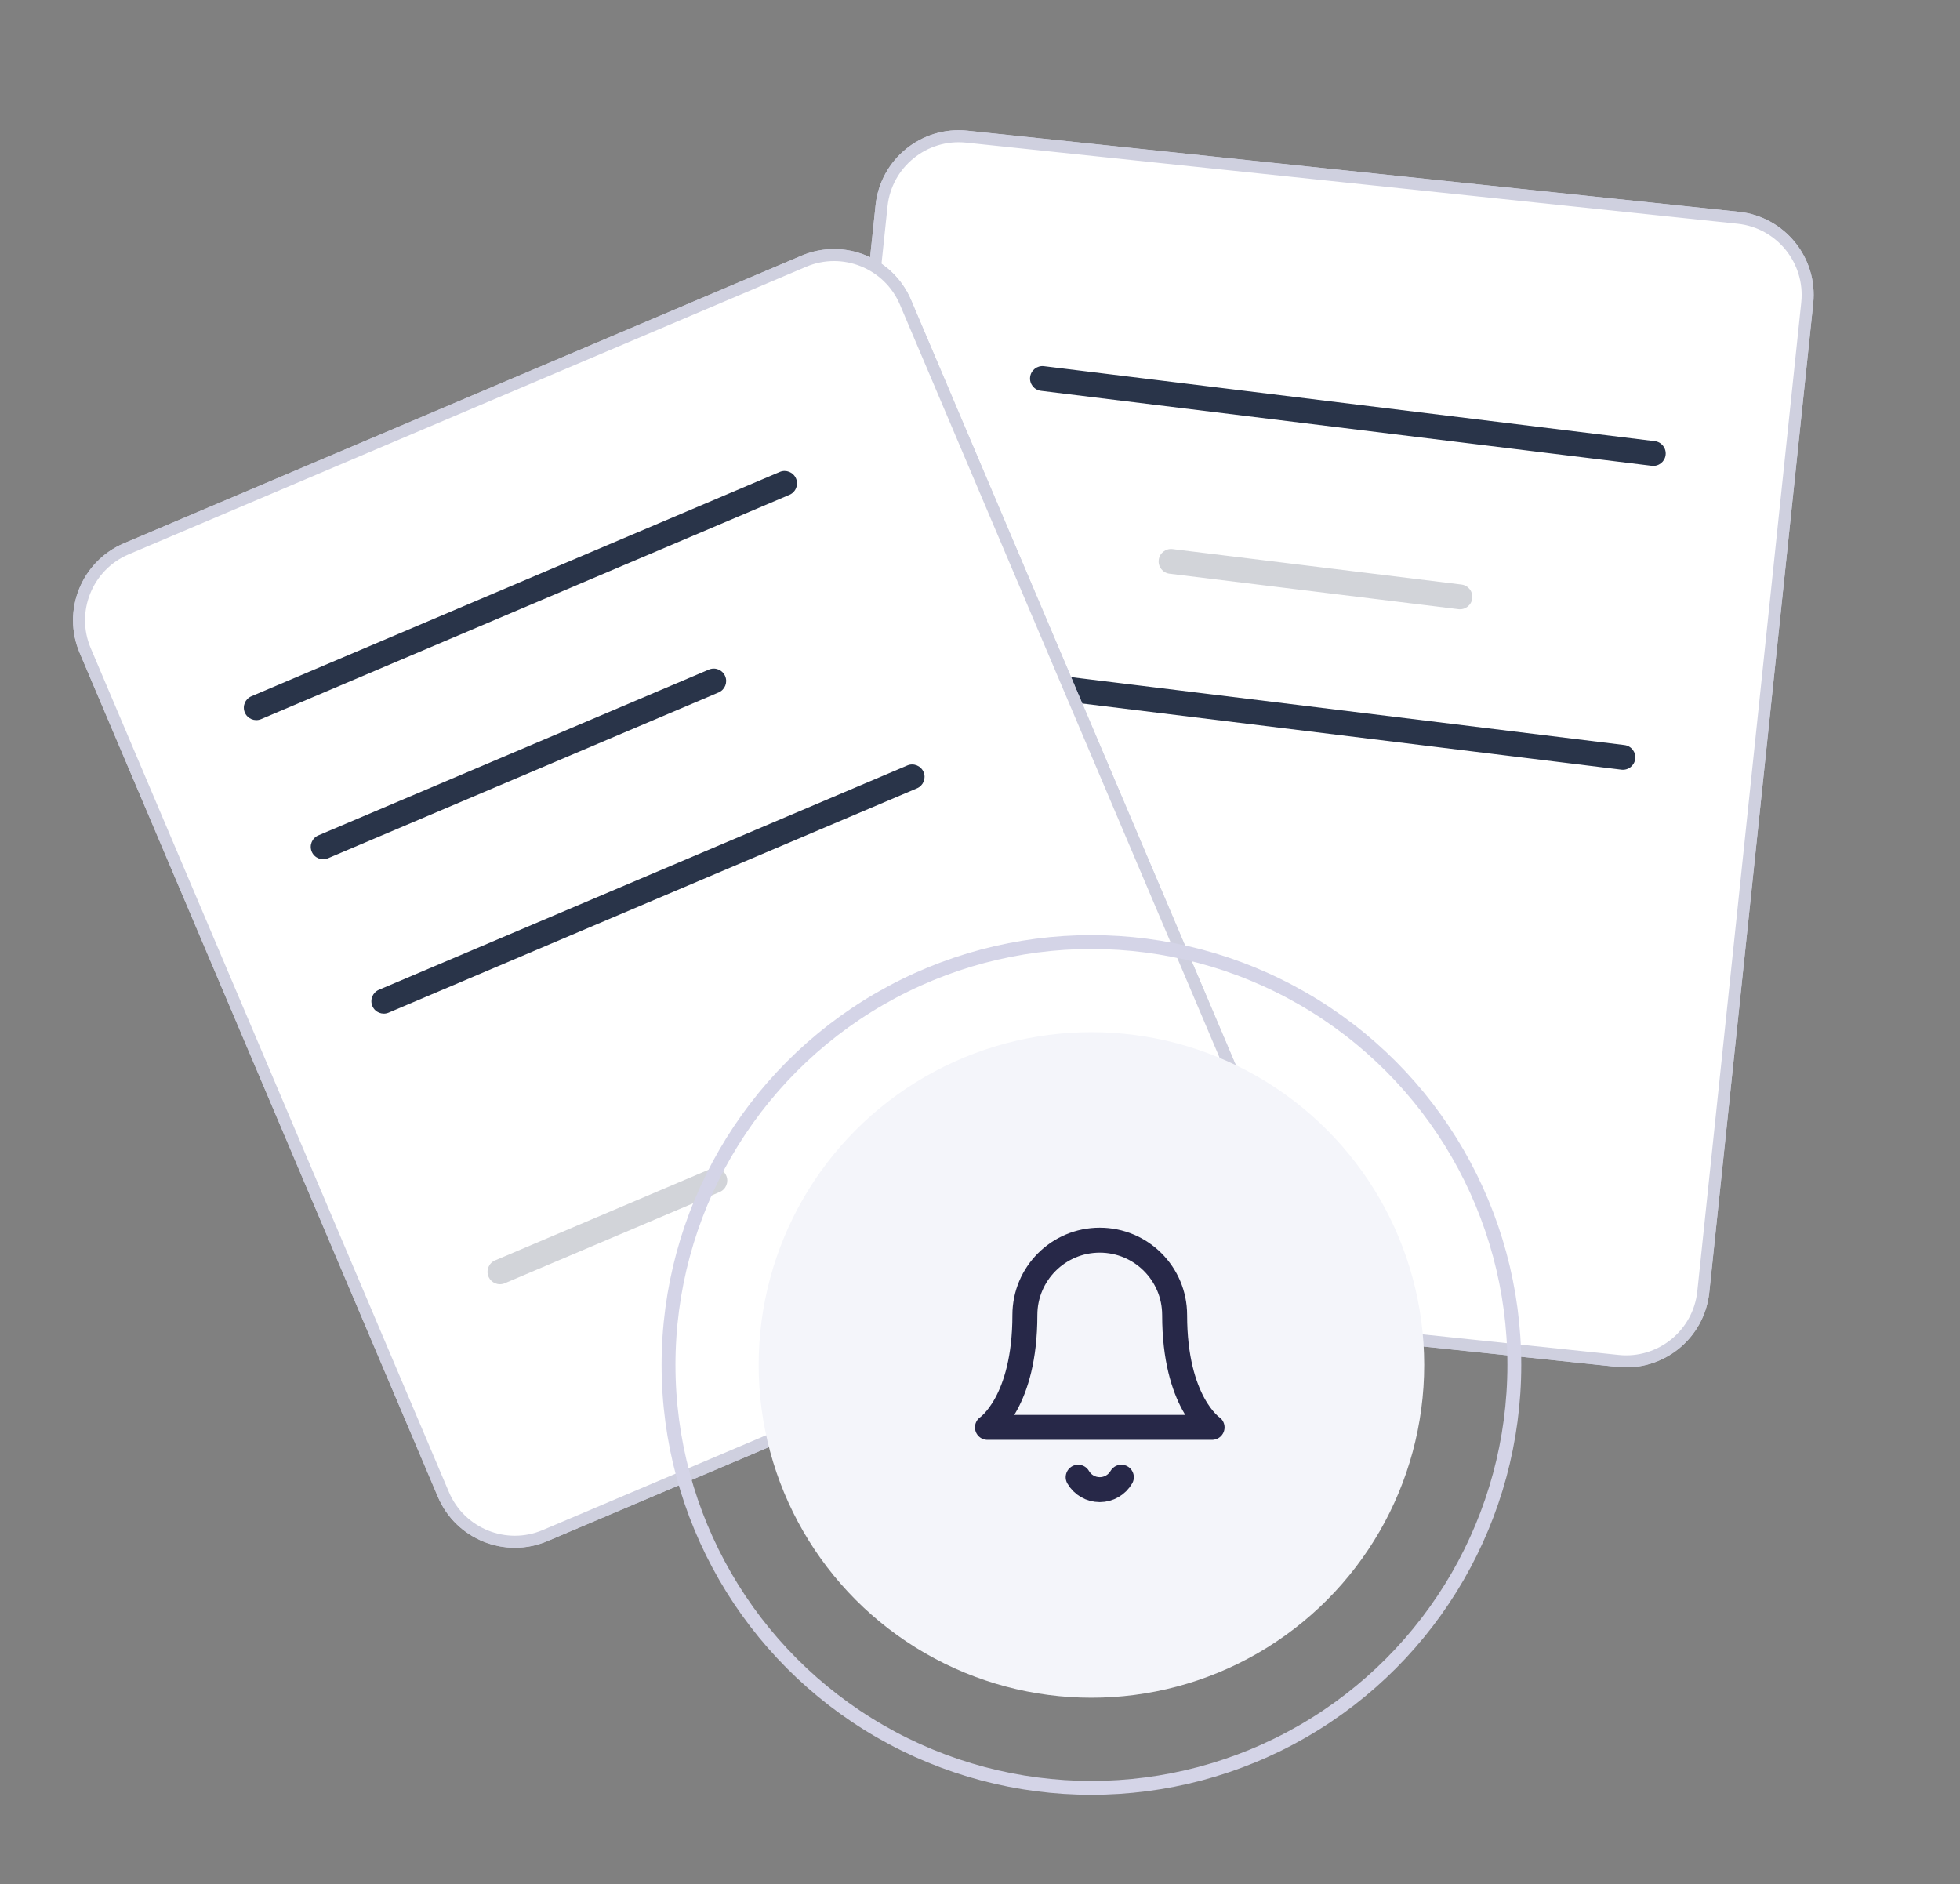
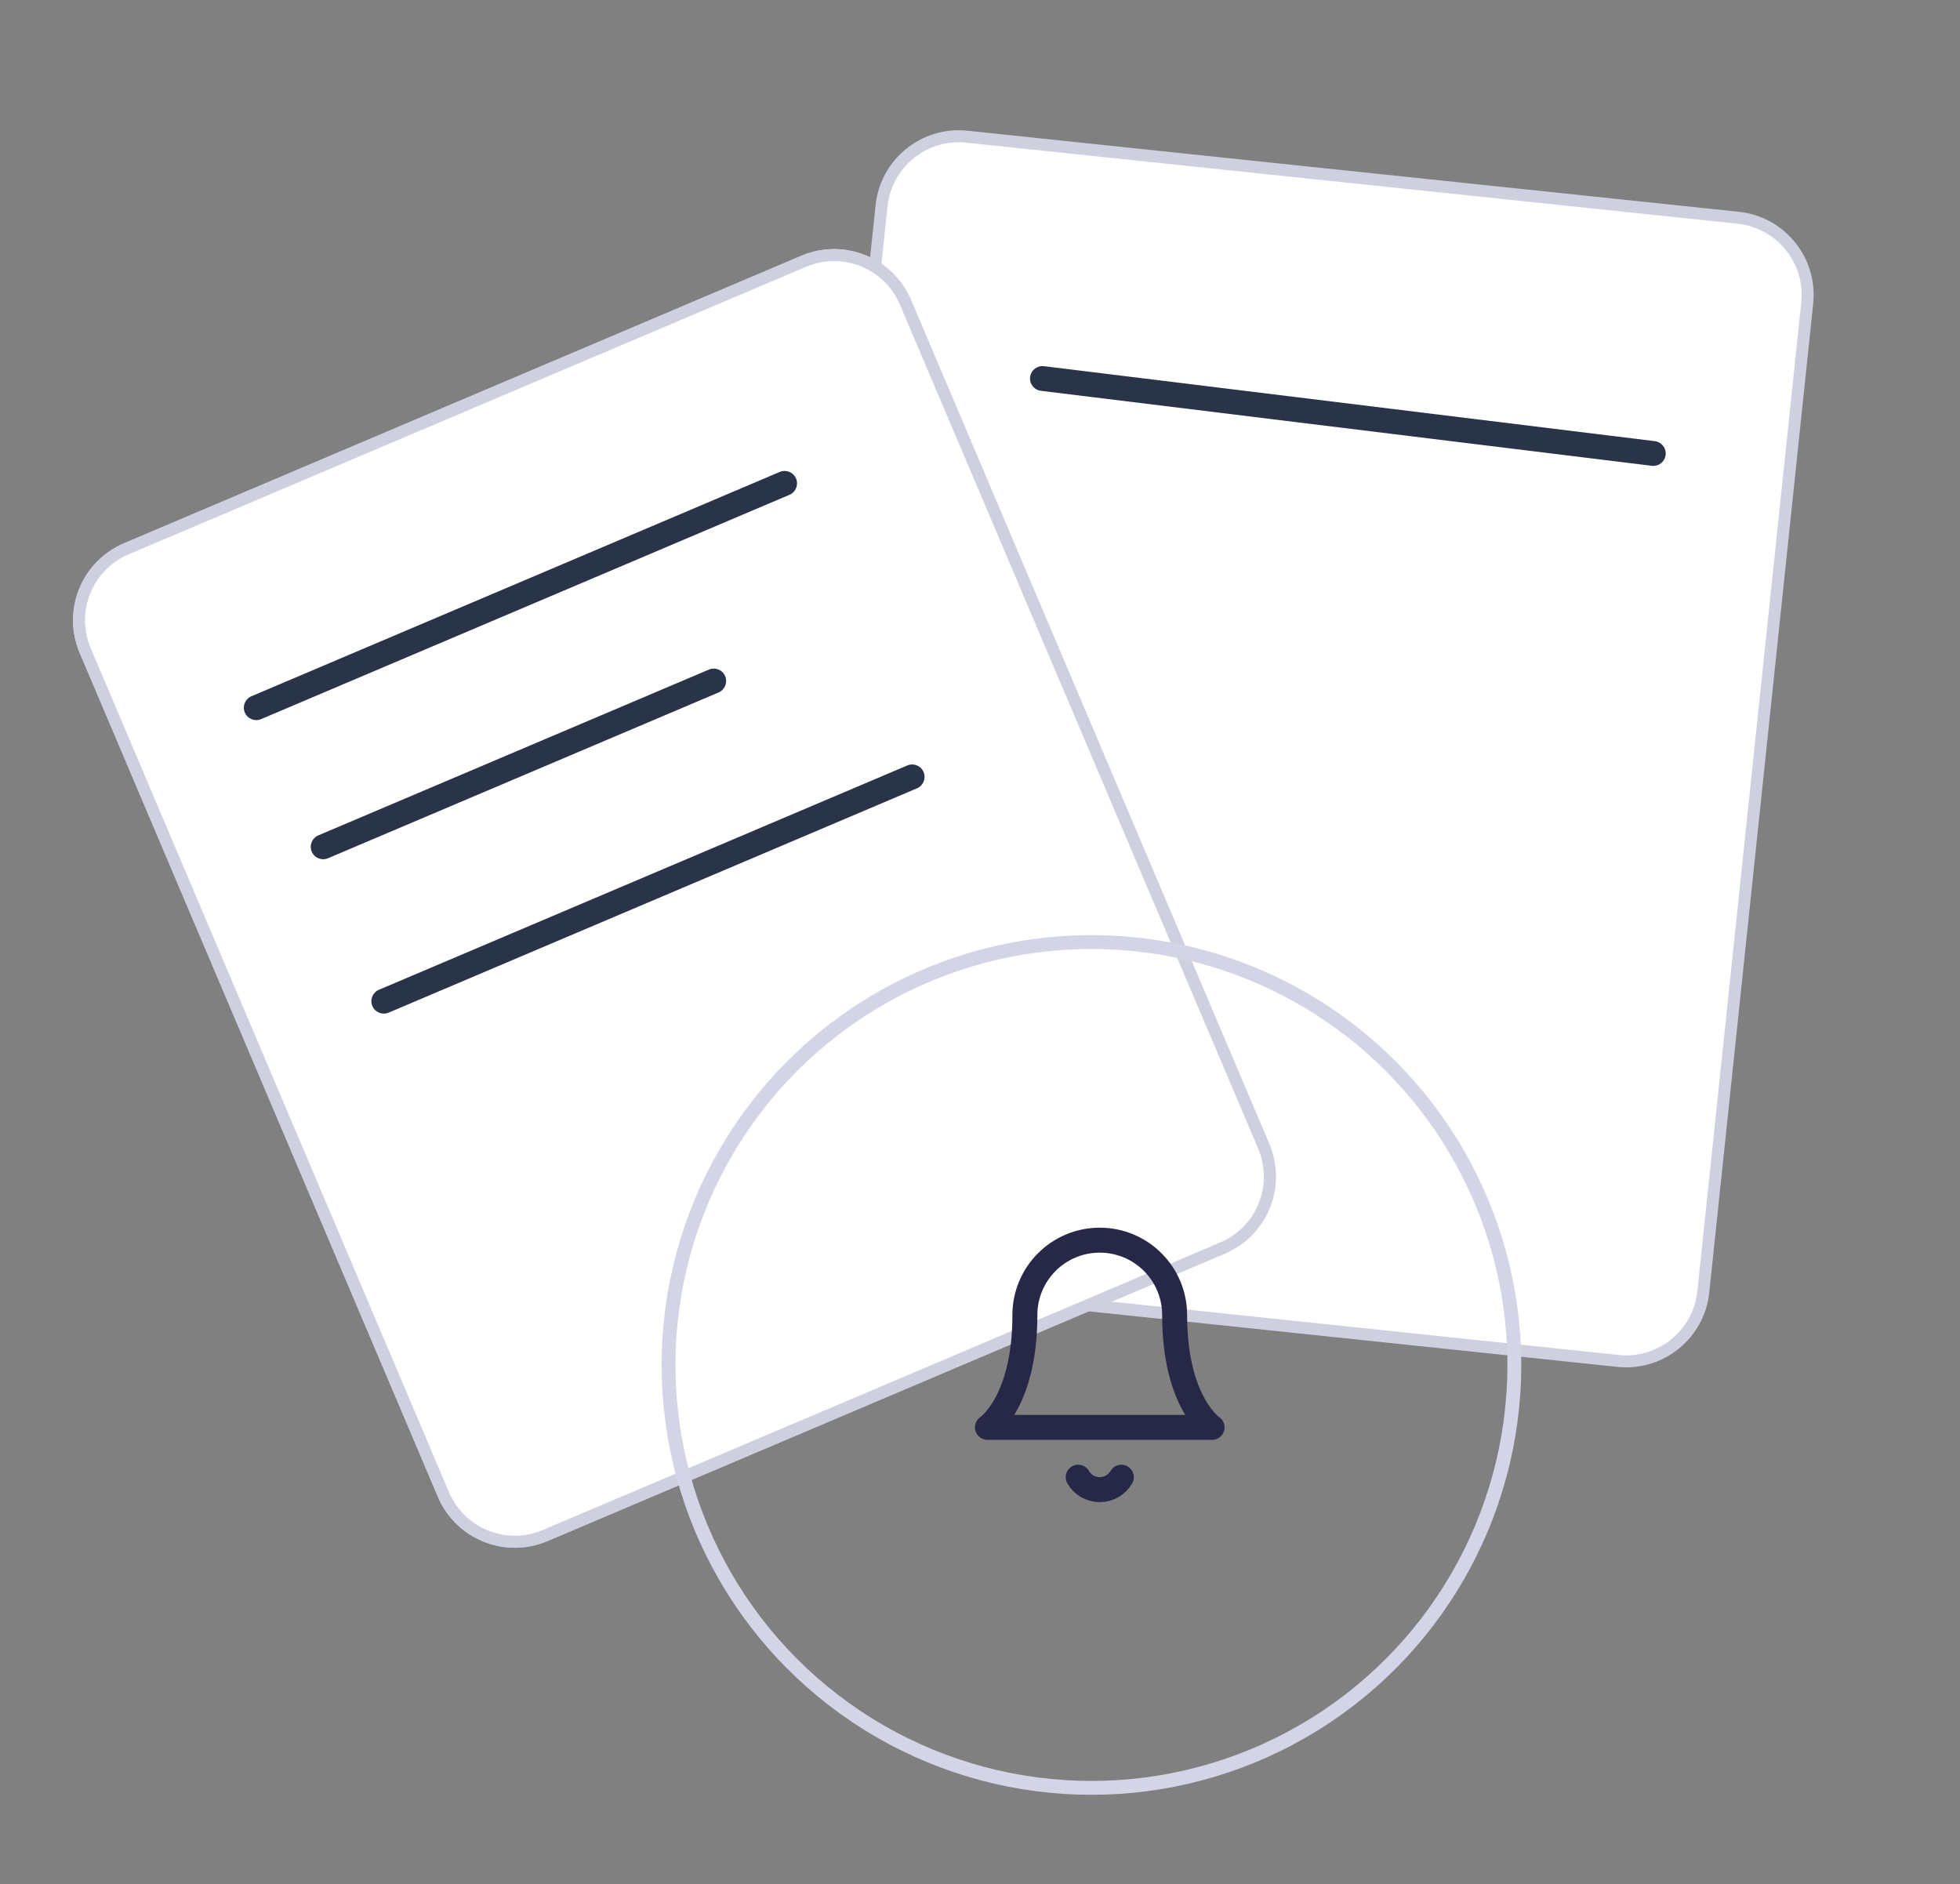
<svg xmlns="http://www.w3.org/2000/svg" xmlns:xlink="http://www.w3.org/1999/xlink" width="129" height="124" viewBox="0 0 129 124">
  <rect x="0" y="0" width="129" height="124" fill="#808080" stroke="none" />
  <defs>
    <rect id="rect-1" width="129" height="124" x="0" y="0" />
    <mask id="mask-2" maskContentUnits="userSpaceOnUse" maskUnits="userSpaceOnUse">
      <rect width="129" height="124" x="0" y="0" fill="black" />
      <use fill="white" xlink:href="#rect-1" />
    </mask>
-     <path id="path-3" fill-rule="evenodd" d="M59.538 11.457h51.05c2.818 0 5.105 2.287 5.105 5.105v65.44c0 2.818-2.287 5.105-5.105 5.105h-51.05c-2.818 0-5.105-2.287-5.105-5.105v-65.44c-6e-8-2.818 2.287-5.105 5.105-5.105z" />
    <path id="path-4" fill-rule="evenodd" d="M59.538 11.457h51.05c2.818 0 5.105 2.287 5.105 5.105v65.44c0 2.818-2.287 5.105-5.105 5.105h-51.05c-2.818 0-5.105-2.287-5.105-5.105v-65.44c-6e-8-2.818 2.287-5.105 5.105-5.105z" />
    <path id="path-8" fill-rule="evenodd" d="M20.17 23.853h48.44c2.818 0 5.105 2.287 5.105 5.105v60.34c0 2.818-2.287 5.105-5.105 5.105h-48.44c-2.818 0-5.105-2.287-5.105-5.105v-60.34c-6e-8-2.818 2.287-5.105 5.105-5.105z" />
    <path id="path-9" fill-rule="evenodd" d="M20.17 23.853h48.44c2.818 0 5.105 2.287 5.105 5.105v60.34c0 2.818-2.287 5.105-5.105 5.105h-48.44c-2.818 0-5.105-2.287-5.105-5.105v-60.34c-6e-8-2.818 2.287-5.105 5.105-5.105z" />
  </defs>
  <g>
    <g>
      <use fill="none" xlink:href="#rect-1" />
      <g mask="url(#mask-2)">
        <g>
          <g transform="rotate(6 85.063 49.282)">
            <use fill="rgb(255,255,255)" xlink:href="#path-3" />
            <use fill-opacity="0" stroke="rgb(207,208,223)" stroke-dasharray="0 0 0 0" stroke-linecap="butt" stroke-linejoin="miter" stroke-width=".791" xlink:href="#path-3" />
          </g>
          <g transform="rotate(6 85.063 49.282)">
            <use fill="rgb(255,255,255)" xlink:href="#path-4" />
            <use fill-opacity="0" stroke="rgb(207,208,223)" stroke-dasharray="0 0 0 0" stroke-linecap="butt" stroke-linejoin="miter" stroke-width=".791" xlink:href="#path-4" />
          </g>
-           <path fill="rgb(41,52,73)" fill-opacity=".21" fill-rule="evenodd" d="M77.174 36.138l19.014 2.333c.449.055.766.463.711.91-.055.449-.463.767-.911.712l-19.014-2.334c-.448-.055-.766-.462-.711-.91.055-.448.463-.766.91-.711z" />
-           <path fill="rgb(41,52,73)" fill-rule="evenodd" d="M66.71 44.1l40.204 4.934c.448.055.766.463.711.91-.055.449-.463.767-.912.712l-40.203-4.935c-.449-.055-.766-.462-.711-.909.055-.449.463-.767.911-.712z" />
          <path fill="rgb(41,52,73)" fill-rule="evenodd" d="M68.71 24.1l40.204 4.934c.448.055.766.463.711.91-.055.449-.463.767-.912.712l-40.203-4.935c-.449-.055-.766-.462-.711-.909.055-.449.463-.767.911-.712z" />
        </g>
        <g>
          <g transform="rotate(-23 44.39 59.128)">
            <use fill="rgb(255,255,255)" xlink:href="#path-8" />
            <use fill-opacity="0" stroke="rgb(207,208,223)" stroke-dasharray="0 0 0 0" stroke-linecap="butt" stroke-linejoin="miter" stroke-width=".791" xlink:href="#path-8" />
          </g>
          <g transform="rotate(-23 44.39 59.128)">
            <use fill="rgb(255,255,255)" xlink:href="#path-9" />
            <use fill-opacity="0" stroke="rgb(207,208,223)" stroke-dasharray="0 0 0 0" stroke-linecap="butt" stroke-linejoin="miter" stroke-width=".791" xlink:href="#path-9" />
          </g>
          <path fill="rgb(41,52,73)" fill-rule="evenodd" d="M16.546 45.824l34.776-14.764c.414-.176.894.018 1.07.433.177.416-.017.896-.433 1.073L17.185 47.329c-.415.176-.895-.018-1.071-.433-.177-.416.017-.896.432-1.072z" />
          <path fill="rgb(41,52,73)" fill-rule="evenodd" d="M24.94 65.141l34.776-14.763c.414-.176.894.017 1.07.432.177.416-.017.896-.433 1.073L25.579 66.646c-.415.176-.895-.018-1.071-.433-.177-.416.017-.896.432-1.072z" />
-           <path fill="rgb(41,52,73)" fill-opacity=".21" fill-rule="evenodd" d="M32.587 82.952l14.143-6.005c.415-.176.895.018 1.071.433.177.416-.017.896-.432 1.072l-14.144 6.004c-.416.178-.896-.016-1.072-.432-.177-.416.017-.896.433-1.073z" />
          <path fill="rgb(41,52,73)" fill-rule="evenodd" d="M20.952 54.98l25.705-10.912c.415-.176.895.017 1.071.433.177.416-.017.896-.433 1.073L21.589 56.485c-.414.176-.895-.017-1.071-.432-.177-.416.018-.896.433-1.073z" />
        </g>
      </g>
    </g>
    <g>
-       <ellipse cx="71.834" cy="89.834" fill="rgb(244,245,250)" rx="21.902" ry="21.902" />
      <ellipse cx="71.834" cy="89.834" fill="none" stroke="rgb(212,212,231)" stroke-dasharray="0 0 0 0" stroke-linecap="round" stroke-linejoin="round" stroke-width=".913" rx="27.834" ry="27.834" />
      <g>
        <path fill="none" stroke="rgb(39,40,72)" stroke-dasharray="0 0 0 0" stroke-linecap="round" stroke-linejoin="round" stroke-width="1.643" d="M77.31 86.549c0-2.722-2.206-4.928-4.928-4.928s-4.928 2.206-4.928 4.928c0 5.75-2.464 7.392-2.464 7.392h14.784s-2.464-1.643-2.464-7.392" />
        <path fill="none" stroke="rgb(39,40,72)" stroke-dasharray="0 0 0 0" stroke-linecap="round" stroke-linejoin="round" stroke-width="1.643" d="M73.803 97.221c-.294.507-.835.819-1.421.819s-1.127-.312-1.421-.819" />
      </g>
    </g>
  </g>
</svg>